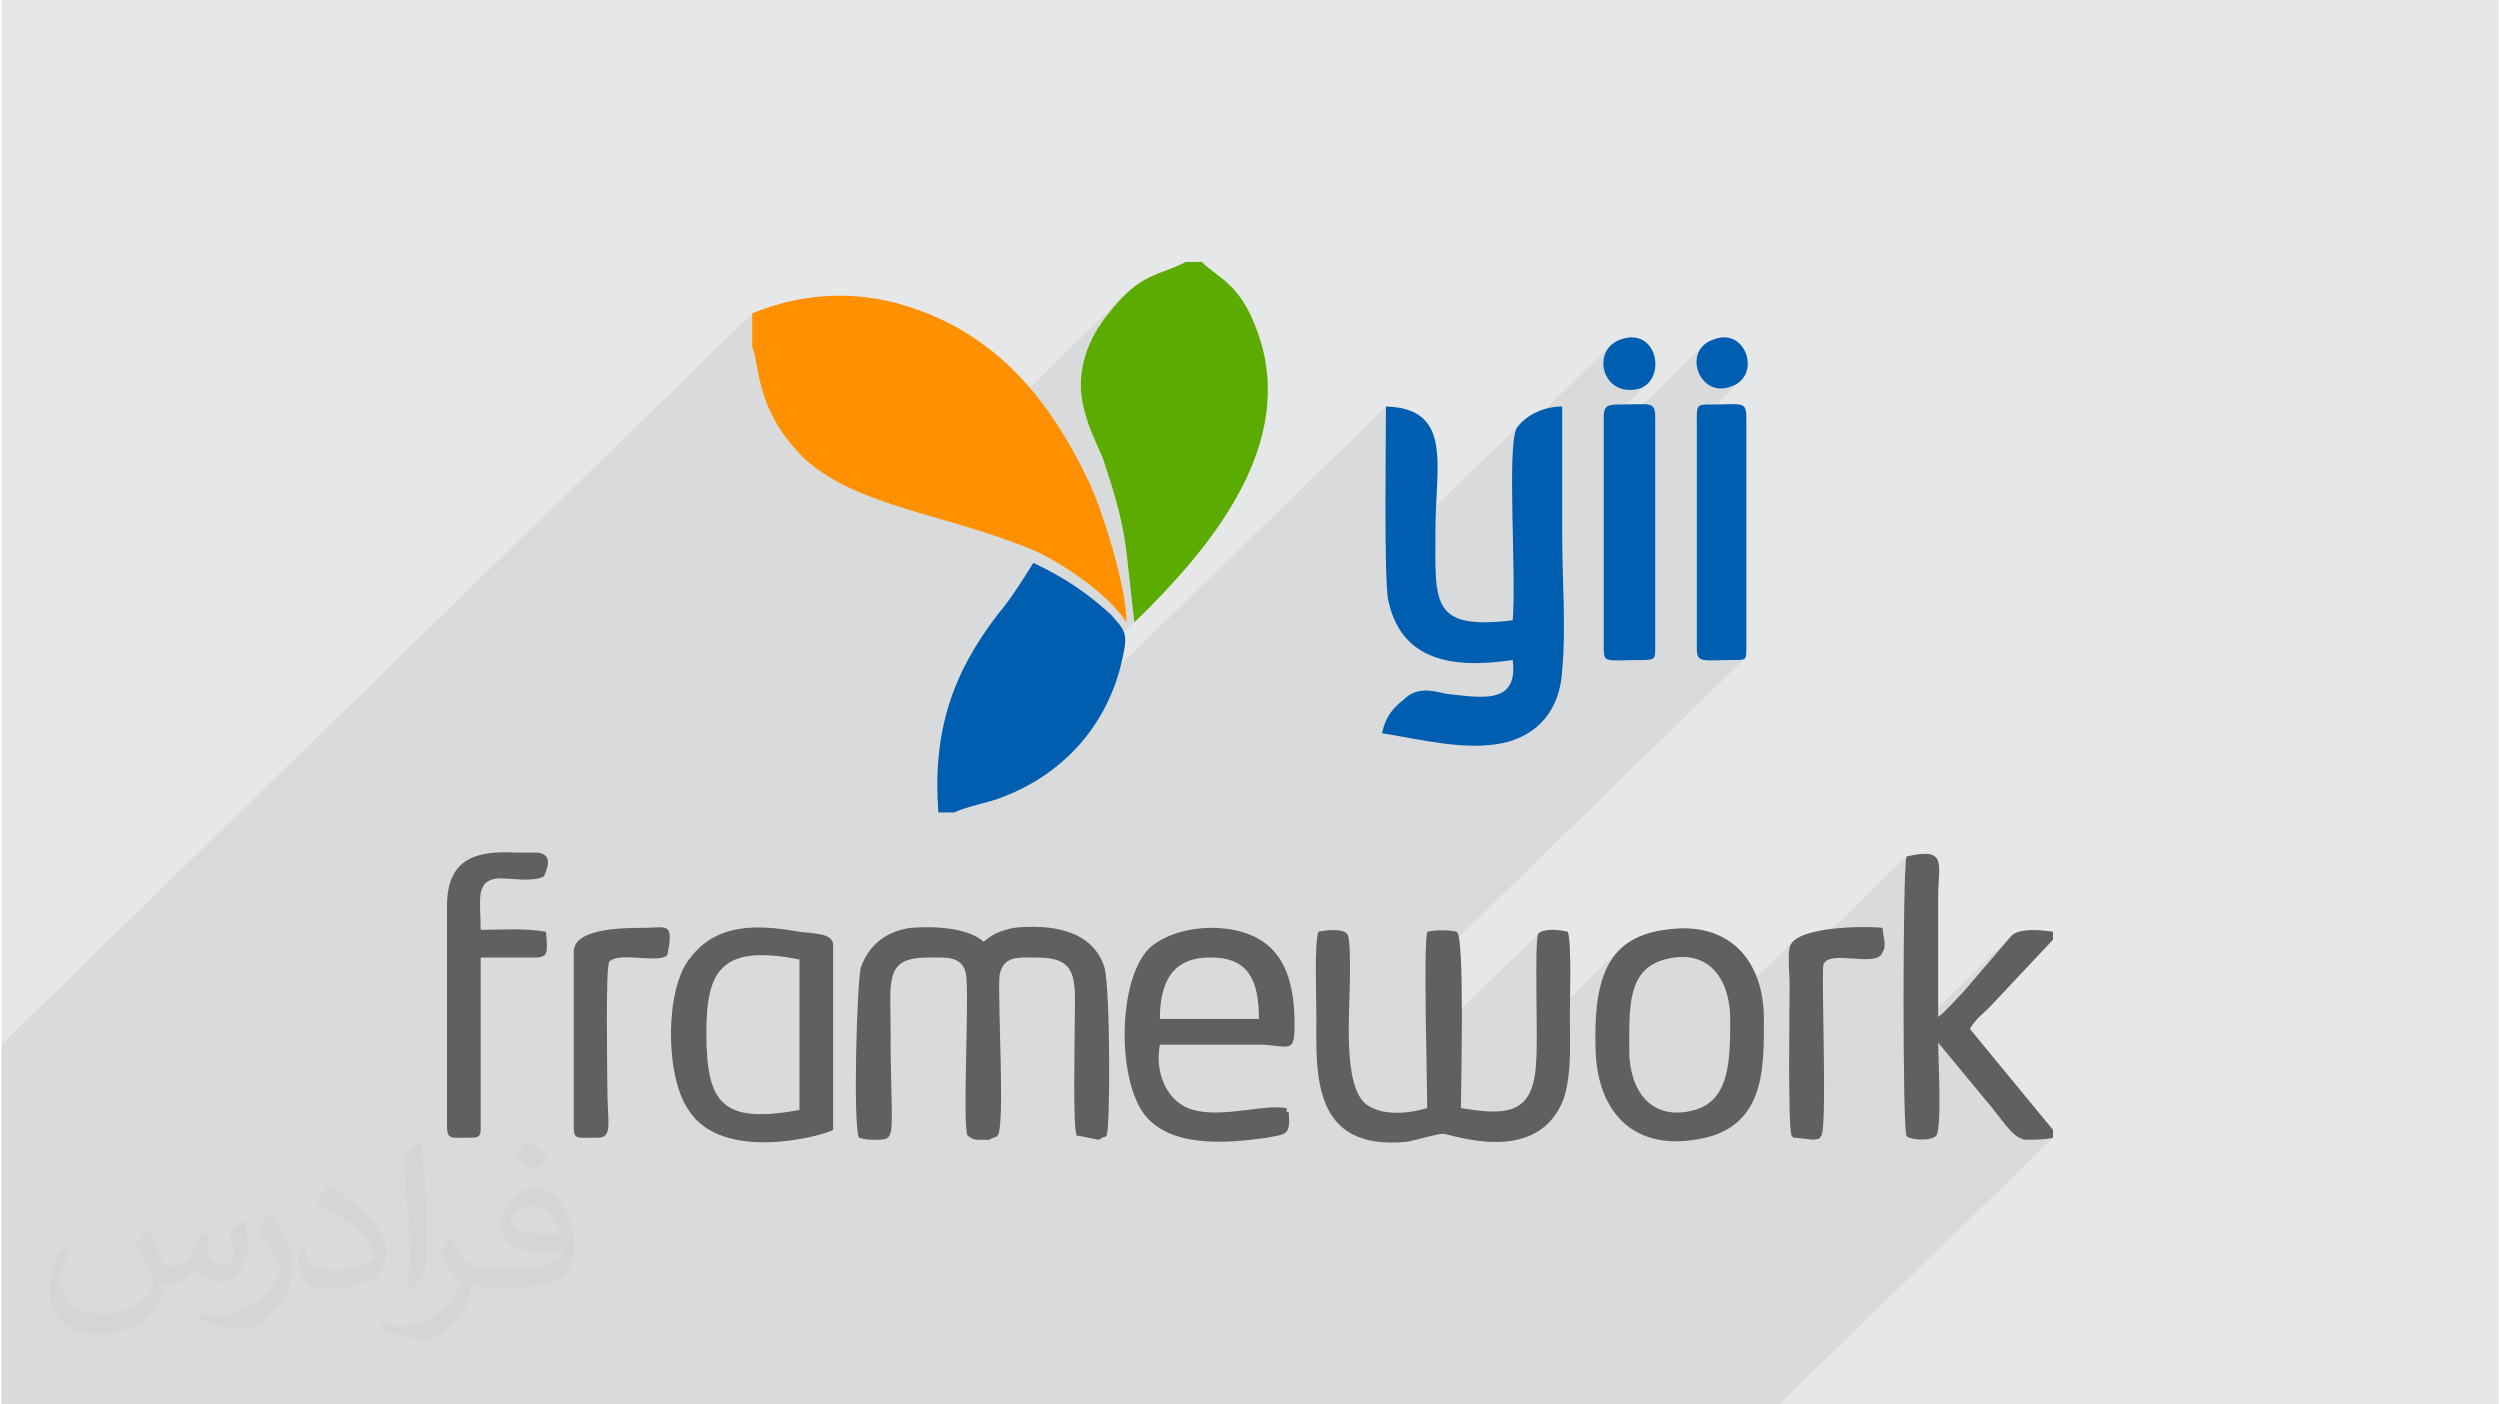
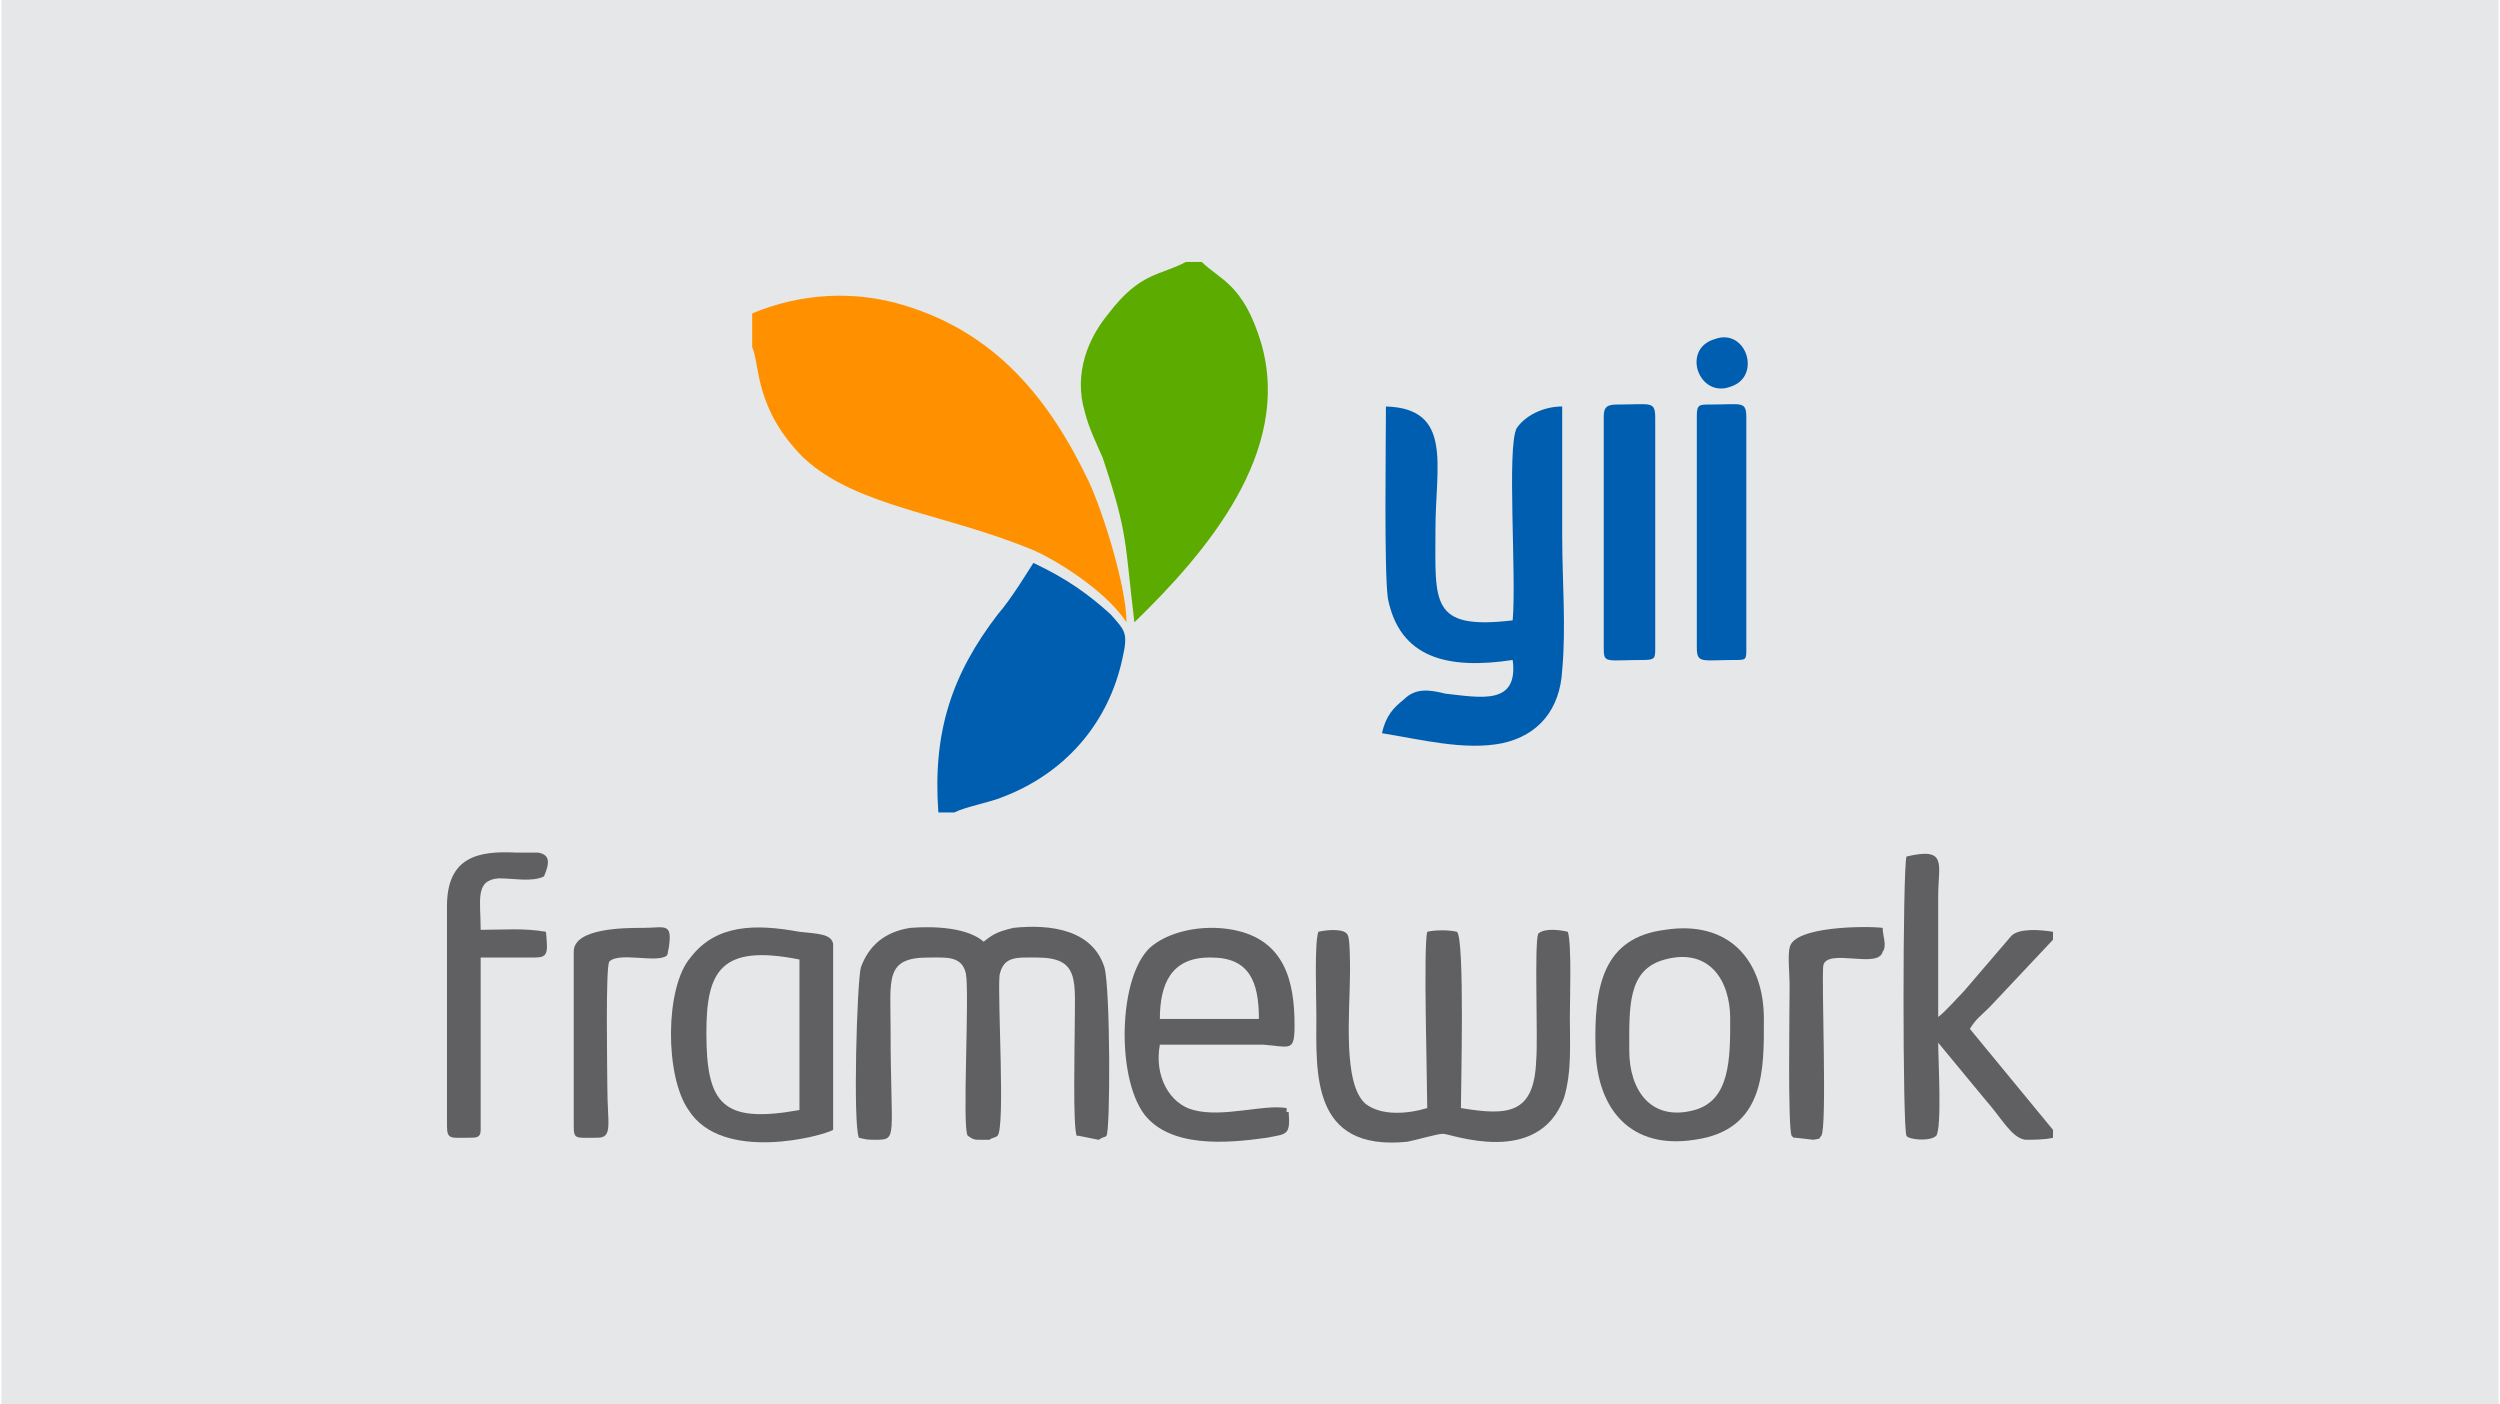
<svg xmlns="http://www.w3.org/2000/svg" xml:space="preserve" width="356px" height="200px" version="1.0" shape-rendering="geometricPrecision" text-rendering="geometricPrecision" image-rendering="optimizeQuality" fill-rule="evenodd" clip-rule="evenodd" viewBox="0 0 35600 20023">
  <g id="Layer_x0020_1">
    <g id="_2022996915232">
      <path fill="#E6E7E8" d="M0 0l35600 0 0 20023 -35600 0 0 -20023z" />
-       <path fill="#373435" fill-opacity="0.078" d="M24278 4912l-1435 1396 0 -230 632 -615 -123 78 -184 16 -146 -47 -106 -93 -62 -123 -16 -136 33 -133 86 -113 -1395 1358 16 -94 23 -70 49 -62 -1914 1863 -1 -81 -3 -199 -1 -207 0 -213 0 -215 1 -212 1 -204 1 -194 2 -180 1 -160 0 -137 1 -110 -5834 5681 -75 20 -92 27 -83 29 -71 31 -214 0 2783 -2711 -24 -205 -21 -183 -17 -163 -16 -148 -15 -135 -15 -126 -15 -118 -18 -115 -20 -114 -23 -116 -28 -122 -34 -130 -39 -142 -47 -157 -55 -174 -64 -195 -33 -75 -35 -78 -35 -80 -35 -81 -34 -83 -31 -83 -28 -85 -23 -84 -28 -106 -18 -103 -10 -102 -3 -100 5 -99 12 -96 18 -94 24 -91 28 -89 34 -85 38 -83 42 -80 46 -76 48 -73 50 -69 52 -66 162 -194 -3059 2979 -201 -64 -204 -72 -197 -76 -189 -82 -181 -92 -170 -100 -160 -113 -149 -125 -123 -131 -106 -129 -91 -126 -76 -123 -64 -119 -52 -115 -43 -111 -34 -106 -27 -100 -22 -95 -17 -89 -16 -82 -13 -75 -15 -68 -15 -60 -20 -52 0 -480 -10703 10422 0 480 0 2296 0 1044 0 392 0 209 0 110 0 381 0 36 0 185 2 0 286 0 633 0 129 0 113 0 282 0 83 0 314 0 339 0 64 0 27 0 119 0 246 0 120 0 117 0 39 0 352 0 16 0 607 0 191 0 509 0 4 0 77 0 20 0 11 0 162 0 53 0 210 0 264 0 96 0 231 0 5 0 133 0 511 0 303 0 398 0 227 0 15 0 129 0 0 0 399 0 15 0 115 0 255 0 60 0 38 0 57 0 102 0 44 0 52 0 153 0 31 0 828 0 74 0 26 0 17 0 45 0 53 0 7 0 35 0 10 0 211 0 34 0 113 0 55 0 99 0 279 0 33 0 29 0 270 0 271 0 148 0 29 0 297 0 43 0 5 0 2 0 13 0 8 0 27 0 34 0 114 0 69 0 246 0 225 0 116 0 92 0 328 0 53 0 20 0 290 0 400 0 126 0 203 0 192 0 689 0 971 0 210 0 214 0 178 0 254 0 231 0 126 0 65 0 281 0 383 0 834 0 42 0 196 0 136 0 218 0 168 0 410 0 279 0 50 0 351 0 974 0 58 0 28 0 120 0 134 0 20 0 9 0 70 0 288 0 209 0 3 0 699 0 423 0 184 0 1145 0 366 0 3905 -3803 -45 10 -48 7 -52 5 -52 3 -53 2 -51 1 -49 1 -45 0 -72 -22 -68 -43 -66 -59 -66 -74 -67 -84 -70 -92 -75 -95 -81 -96 -582 -704 598 -583 -39 36 -37 35 -524 510 -93 -113 -487 474 -1 -68 -2 -158 -1 -127 572 -557 50 -49 52 -55 53 -55 50 -54 44 -47 37 -38 677 -790 -1536 1496 -1 -60 -1 -175 0 -178 0 -180 0 -180 0 -179 1 -177 1 -173 2 -168 2 -162 2 -154 2 -146 3 -136 3 -124 4 -112 4 -97 4 -83 4 -65 5 -48 5 -29 -1673 1630 -3 -73 -2 -76 0 -70 4 -62 8 -50 22 -55 42 -47 -927 903 -42 -179 -73 -166 -102 -138 -131 -104 -160 -63 -189 -17 -218 35 -176 71 -130 105 -678 660 1 -32 14 -151 21 -143 29 -135 38 -127 48 -117 58 -108 70 -97 82 -87 -1204 1172 -1 -93 -1 -141 -1 -146 -2 -147 -1 -146 -1 -140 1 -133 2 -121 3 -107 5 -90 6 -69 10 -45 -1597 1555 -2 -181 -3 -209 -3 -207 -1 -201 0 -188 0 -60 4553 -4434 -20 13 -30 6 -42 2 -56 1 -153 2 -122 3 -93 1 -70 -6 -48 -17 -30 -31 -16 -50 -5 -72 0 -3201 619 -602 -139 77 -159 25 -134 -40 -103 -88 -66 -120 -22 -134 28 -132 84 -112z" />
      <g>
        <g>
          <path fill="#606062" d="M12224 16220c113,29 141,29 226,29 339,0 226,0 226,-1581 0,-706 -85,-1017 536,-1017 254,0 480,-28 537,226 56,282 -57,2231 28,2315 85,57 85,57 197,57 0,0 113,0 113,0 29,-29 85,-29 113,-57 113,-113 0,-1920 29,-2287 56,-282 254,-254 536,-254 621,0 536,339 536,1017 0,225 -28,1411 29,1524 0,0 0,0 28,0l282 57c85,-29 -28,0 57,-29 56,-28 28,0 56,-28 57,-56 57,-2089 -28,-2400 -169,-536 -762,-621 -1299,-564 -226,56 -282,84 -423,197 -226,-197 -678,-225 -1045,-197 -367,56 -593,254 -706,564 -56,226 -113,2231 -28,2428z" />
          <path fill="#606062" d="M18774 13284c-57,170 -28,932 -28,1186 0,819 -85,1948 1298,1807 142,-28 424,-113 509,-113 113,0 1355,480 1722,-508 113,-367 85,-763 85,-1158 0,-254 28,-1044 -29,-1214 -113,-28 -339,-56 -423,28 -57,170 0,1497 -28,1807 -29,763 -396,791 -1073,678 0,-282 56,-2428 -57,-2513 -113,-28 -310,-28 -423,0 -57,198 0,2146 0,2513 -283,85 -650,113 -875,-57 -339,-282 -226,-1327 -226,-1891 0,-113 0,-452 -29,-508 -28,-113 -310,-85 -423,-57z" />
          <path fill="#606062" d="M29248 16220l0 -112 -1185 -1440c84,-142 169,-198 282,-311l903 -960 0 -113c-169,-28 -480,-56 -593,57l-677 790c-85,85 -283,311 -367,367l0 -1722c0,-452 141,-706 -452,-565 -56,198 -56,3897 0,3981 28,57 339,85 424,0 84,-113 28,-1101 28,-1327l677 819c226,254 367,536 565,565 113,0 282,0 395,-29z" />
          <path fill="#606062" d="M17221 13651l28 0c537,0 678,339 678,875l-1412 0c0,-508 170,-875 706,-875zm1101 2146c-338,-57 -903,141 -1327,28 -338,-85 -564,-480 -480,-932 509,0 989,0 1469,0 395,29 451,113 451,-282 0,-621 -141,-1214 -875,-1355 -452,-85 -932,28 -1186,254 -451,424 -480,1835 -85,2372 368,480 1158,423 1751,338 282,-56 339,-28 311,-367 -29,0 -29,0 -29,0 0,0 0,-28 0,-28 0,0 0,0 0,-28z" />
          <path fill="#606062" d="M11377 15825c-1101,198 -1327,-85 -1327,-1101 0,-875 198,-1270 1327,-1045l0 2146zm480 283l0 -2654c-28,-142 -226,-142 -480,-170 -621,-113 -1186,-113 -1553,367 -367,424 -367,1694 -28,2174 480,762 1920,367 2061,283z" />
          <path fill="#606062" d="M23715 13679c621,-169 931,283 931,847 0,565 0,1158 -508,1299 -621,170 -931,-282 -931,-847 0,-621 -29,-1157 508,-1299zm0 -423c-876,113 -1017,790 -988,1722 28,847 508,1412 1411,1271 1017,-141 988,-1017 988,-1723 0,-847 -508,-1411 -1411,-1270z" />
          <path fill="#606062" d="M6352 12917l0 3134c0,198 56,169 310,169 113,0 170,0 170,-112l0 -2457 762 0c198,0 198,-56 169,-367 -310,-56 -621,-28 -931,-28 0,-423 -85,-706 254,-734 226,0 480,56 649,-28 85,-198 85,-311 -85,-339 -84,0 -225,0 -310,0 -537,-28 -988,56 -988,762z" />
          <path fill="#606062" d="M25522 16192l28 28c28,0 28,0 28,0l254 29c141,-29 57,0 113,-57 85,-113 0,-2230 28,-2428 57,-254 791,57 847,-198 28,-28 28,-84 28,-112 0,-57 -28,-142 -28,-226 -226,-28 -1270,-28 -1327,282 -28,113 0,395 0,536 0,283 -28,2033 29,2146z" />
          <path fill="#606062" d="M8159 13566l0 2485c0,198 28,169 338,169 226,0 141,-197 141,-734 0,-197 -28,-1722 29,-1778 141,-142 677,28 819,-85 28,-57 0,0 28,-113 56,-367 -57,-282 -367,-282 -254,0 -988,0 -988,338z" />
        </g>
        <path fill="#005EB0" d="M13357 11583l226 0c170,-85 508,-142 706,-226 875,-339 1496,-1045 1694,-1977 85,-367 28,-395 -169,-621 -311,-282 -622,-508 -1102,-734 -56,85 -310,508 -508,734 -649,847 -931,1666 -847,2824z" />
        <g>
          <path fill="#FF9100" d="M10703 4468l0 480c113,254 29,875 734,1581 763,706 2033,790 3304,1327 423,198 1044,621 1298,1016 0,-508 -338,-1581 -536,-2004 -565,-1186 -1327,-2118 -2626,-2513 -734,-226 -1496,-169 -2174,113z" />
          <path fill="#5BAB00" d="M17112 3734l-226 0c-367,198 -649,141 -1101,734 -282,339 -508,847 -338,1412 56,226 169,451 254,649 367,1101 310,1186 451,2343 1017,-988 2259,-2428 1807,-3981 -254,-847 -593,-903 -847,-1157z" />
          <path fill="#005EB0" d="M19738 5795c0,508 -28,2343 28,2738 169,847 847,1017 1779,876 84,649 -452,536 -960,480 -226,-57 -424,-85 -593,84 -141,113 -254,226 -311,480 537,85 1186,254 1723,141 508,-112 818,-480 847,-1044 56,-593 0,-1299 0,-1892 0,-621 0,-1242 0,-1863 -283,0 -537,141 -650,311 -141,282 0,2089 -56,2738 -1186,141 -1101,-254 -1101,-1299 0,-903 254,-1722 -706,-1750z" />
          <path fill="#005EB0" d="M22843 5936l0 3303c0,226 29,170 565,170 169,0 169,-29 169,-170l0 -3275c0,-254 -56,-197 -536,-197 -141,0 -198,28 -198,169z" />
          <path fill="#005EB0" d="M24170 5936l0 3303c0,226 85,170 537,170 169,0 169,0 169,-170l0 -3275c0,-254 -56,-197 -508,-197 -169,0 -198,0 -198,169z" />
-           <path fill="#005EB0" d="M23098 4835c-452,141 -283,847 254,706 395,-141 254,-875 -254,-706z" />
          <path fill="#005EB0" d="M24424 4835c-479,141 -225,847 226,678 452,-142 226,-847 -226,-678z" />
        </g>
      </g>
-       <path fill="#373435" fill-opacity="0.031" d="M2083 17546c68,103 112,202 156,311 31,64 48,184 199,184 43,0 106,-15 162,-46 63,-33 112,-82 136,-159l61 -202 145 -72 10 10c-20,77 -24,149 -24,207 0,169 145,233 262,233 68,0 128,-33 128,-95 0,-81 -34,-217 -77,-338 67,-68 135,-137 213,-192l12 6c34,144 54,287 54,381 0,93 -42,196 -76,264 -70,132 -194,238 -344,238 -114,0 -240,-58 -328,-163l-5 0c-82,101 -208,193 -412,193l-63 0c-10,135 -39,229 -83,314 -121,237 -480,404 -817,404 -471,0 -706,-272 -706,-633 0,-223 73,-431 184,-577l92 37c-70,134 -116,262 -116,385 0,339 274,499 592,499 294,0 657,-187 723,-404 -24,-237 -114,-348 -250,-565 41,-72 95,-144 160,-220l12 0zm5421 -1275c99,62 196,136 291,221 -54,74 -119,142 -202,202 -94,-76 -189,-142 -286,-212 66,-75 131,-147 197,-211zm51 926c-160,0 -291,105 -291,184 0,167 320,218 703,216 -49,-196 -216,-400 -412,-400zm-359 895c208,0 390,-6 528,-41 156,-39 287,-118 287,-171 0,-15 0,-31 -5,-46 -88,9 -187,9 -274,9 -282,0 -498,-64 -583,-223 -21,-43 -36,-93 -36,-149 0,-152 66,-303 182,-406 97,-84 204,-138 313,-138 196,0 354,159 463,408 61,136 102,293 102,491 0,132 -36,243 -119,326 -152,148 -434,204 -866,204l-196 0 0 0 -51 0c-107,0 -185,-19 -245,-66l-10 0c2,25 5,50 5,72 0,97 -32,221 -97,320 -192,287 -400,410 -580,410 -182,0 -405,-70 -606,-161l36 -70c65,27 155,46 279,46 325,0 752,-314 805,-619 -12,-25 -34,-58 -65,-93 -95,-113 -155,-208 -211,-307 48,-95 92,-171 133,-239l17 -2c139,282 265,445 546,445l44 0 0 0 204 0zm-1408 299c24,-130 26,-276 26,-412l0 -203c0,-377 -48,-925 -87,-1282 68,-74 163,-161 238,-219l22 6c51,450 63,972 63,1452 0,126 -5,250 -17,341 -7,113 -73,200 -214,331l-31 -14zm-1449 -596c7,177 94,318 398,318 189,0 349,-50 526,-134 32,-15 49,-33 49,-50 0,-111 -85,-258 -228,-392 -139,-125 -323,-237 -495,-311 -58,-25 -78,-52 -78,-76 0,-52 68,-159 124,-235l19 -3c197,104 418,256 580,427 148,157 240,316 240,489 0,128 -38,250 -102,361 -215,109 -446,192 -674,192 -277,0 -466,-130 -466,-435 0,-33 0,-85 12,-151l95 0zm-501 -503l173 278c63,103 121,215 121,392l0 227c0,183 -117,379 -306,573 -148,132 -279,188 -400,188 -180,0 -386,-56 -624,-159l27 -70c75,21 163,37 269,37 342,-2 692,-251 852,-557 19,-35 27,-68 27,-90 0,-35 -20,-75 -34,-110 -88,-165 -185,-315 -291,-453 55,-89 111,-174 172,-258l14 2z" />
    </g>
  </g>
</svg>